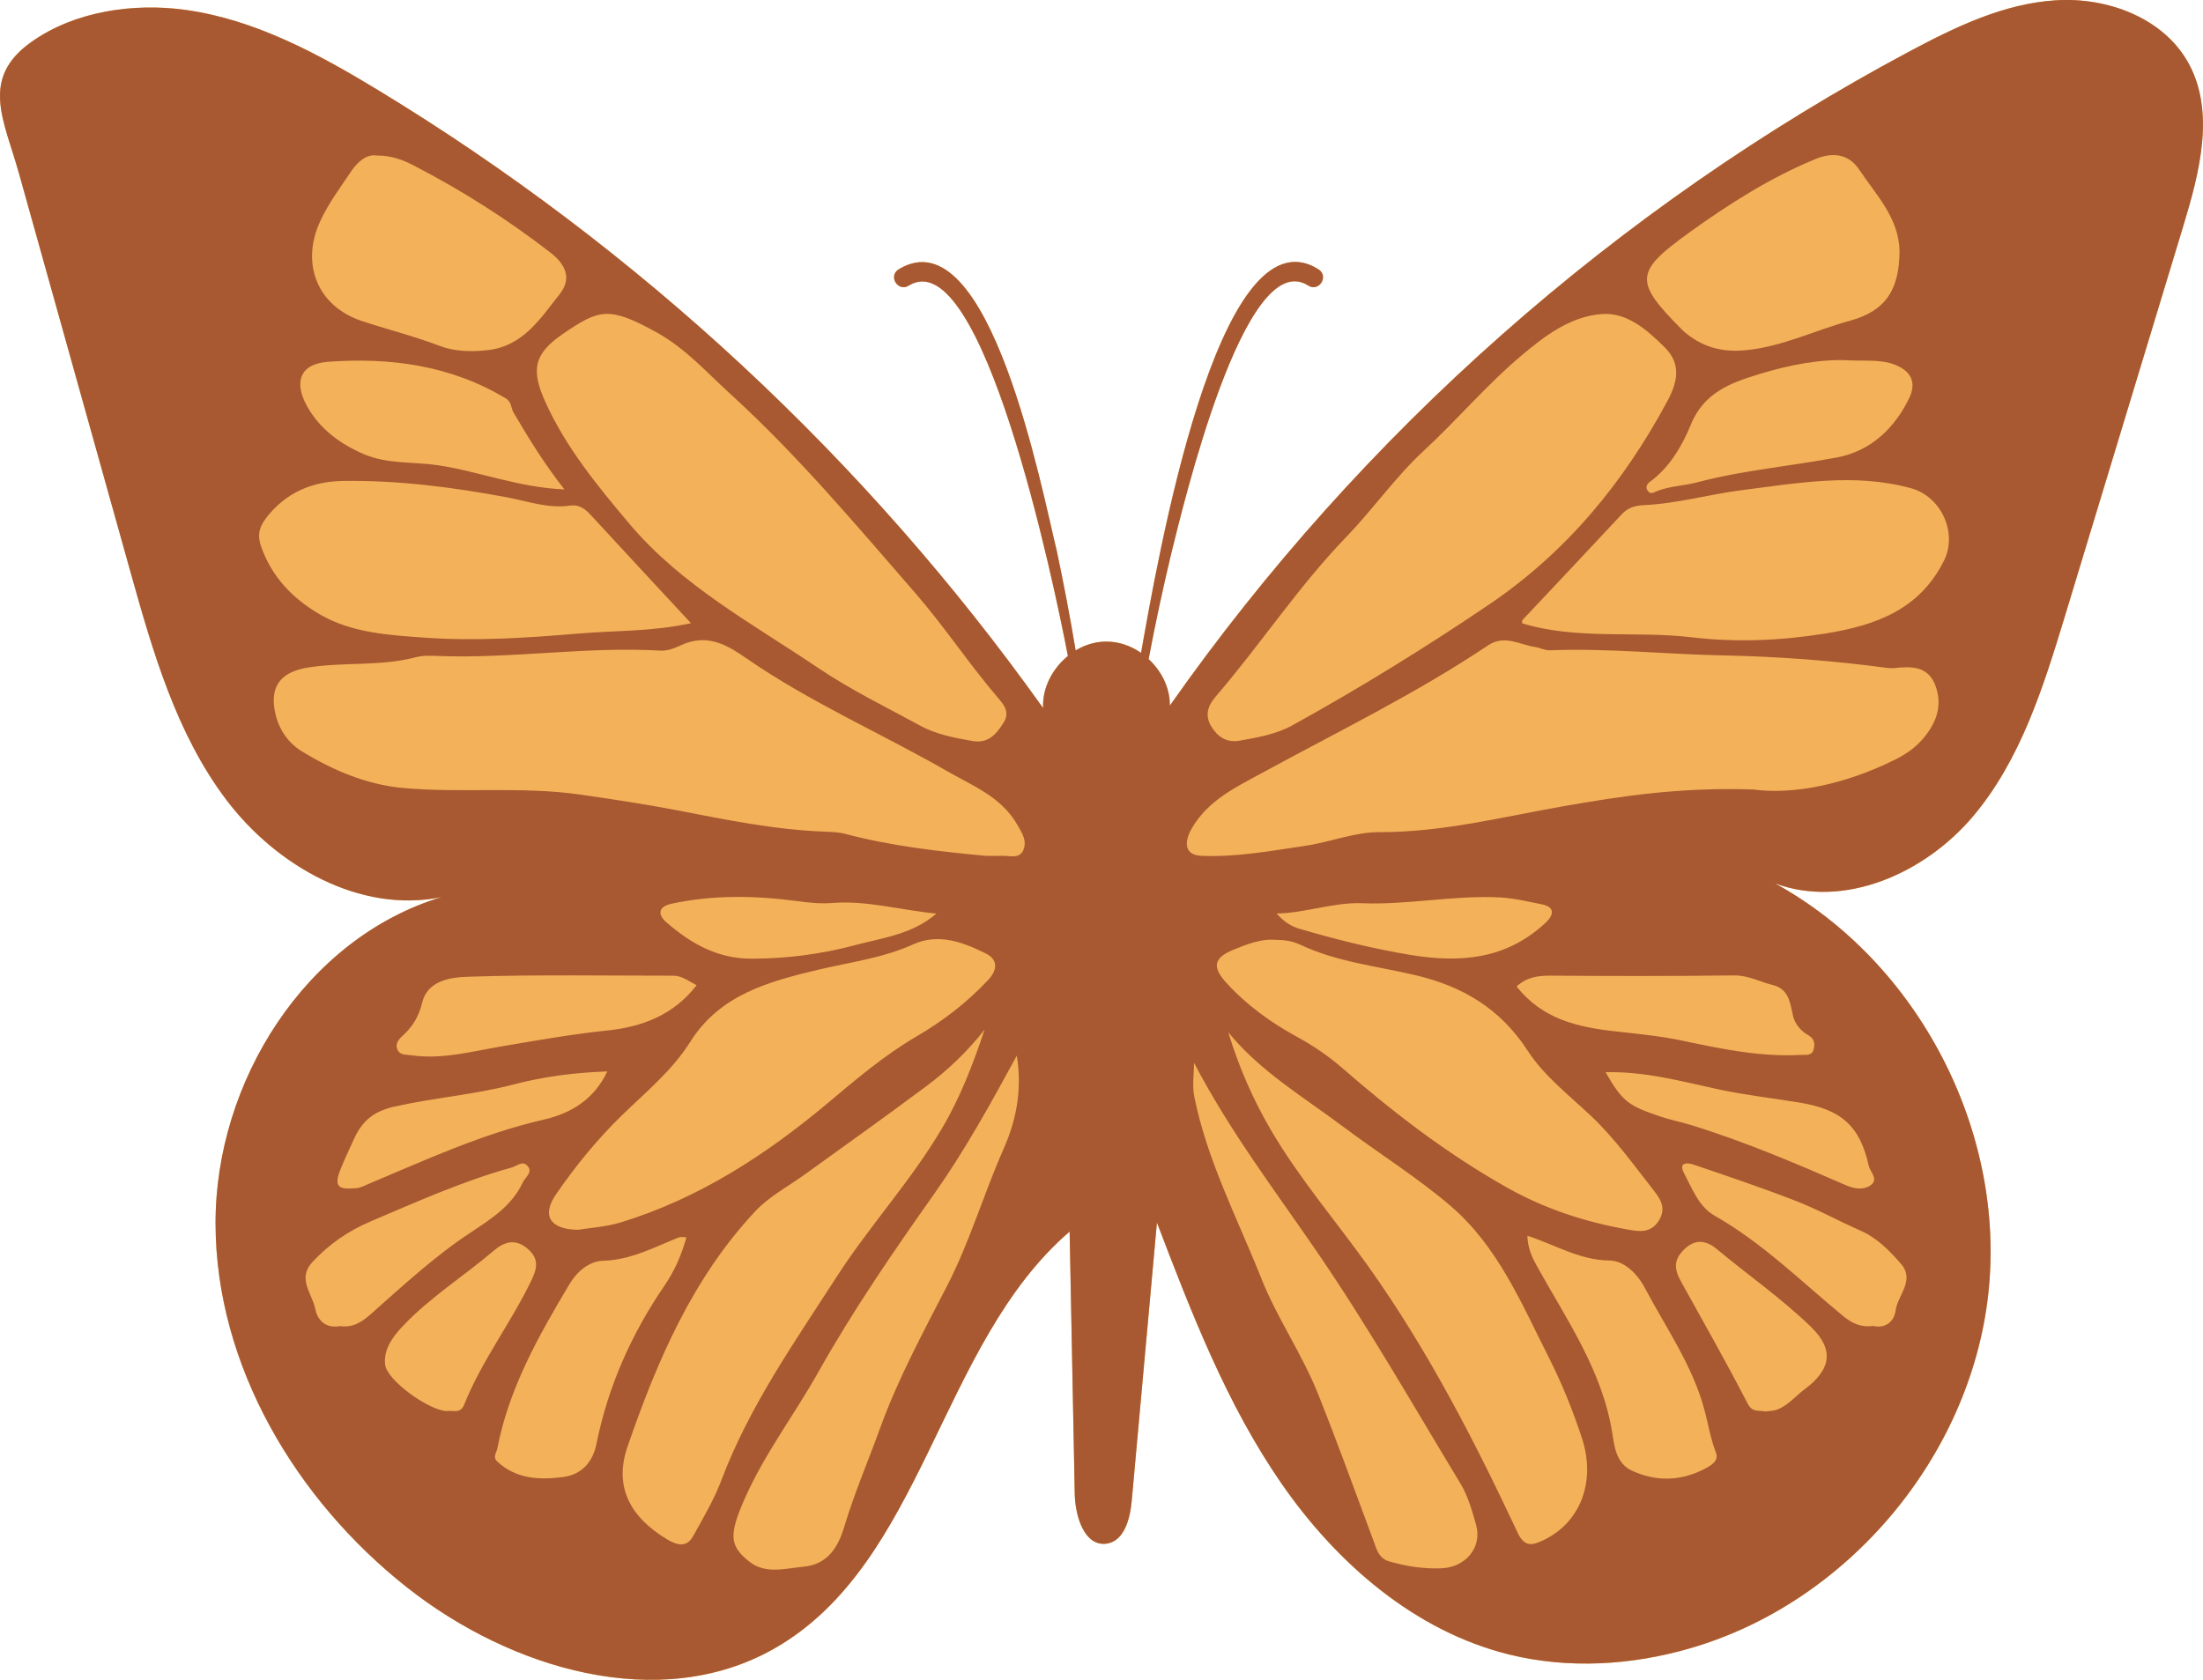
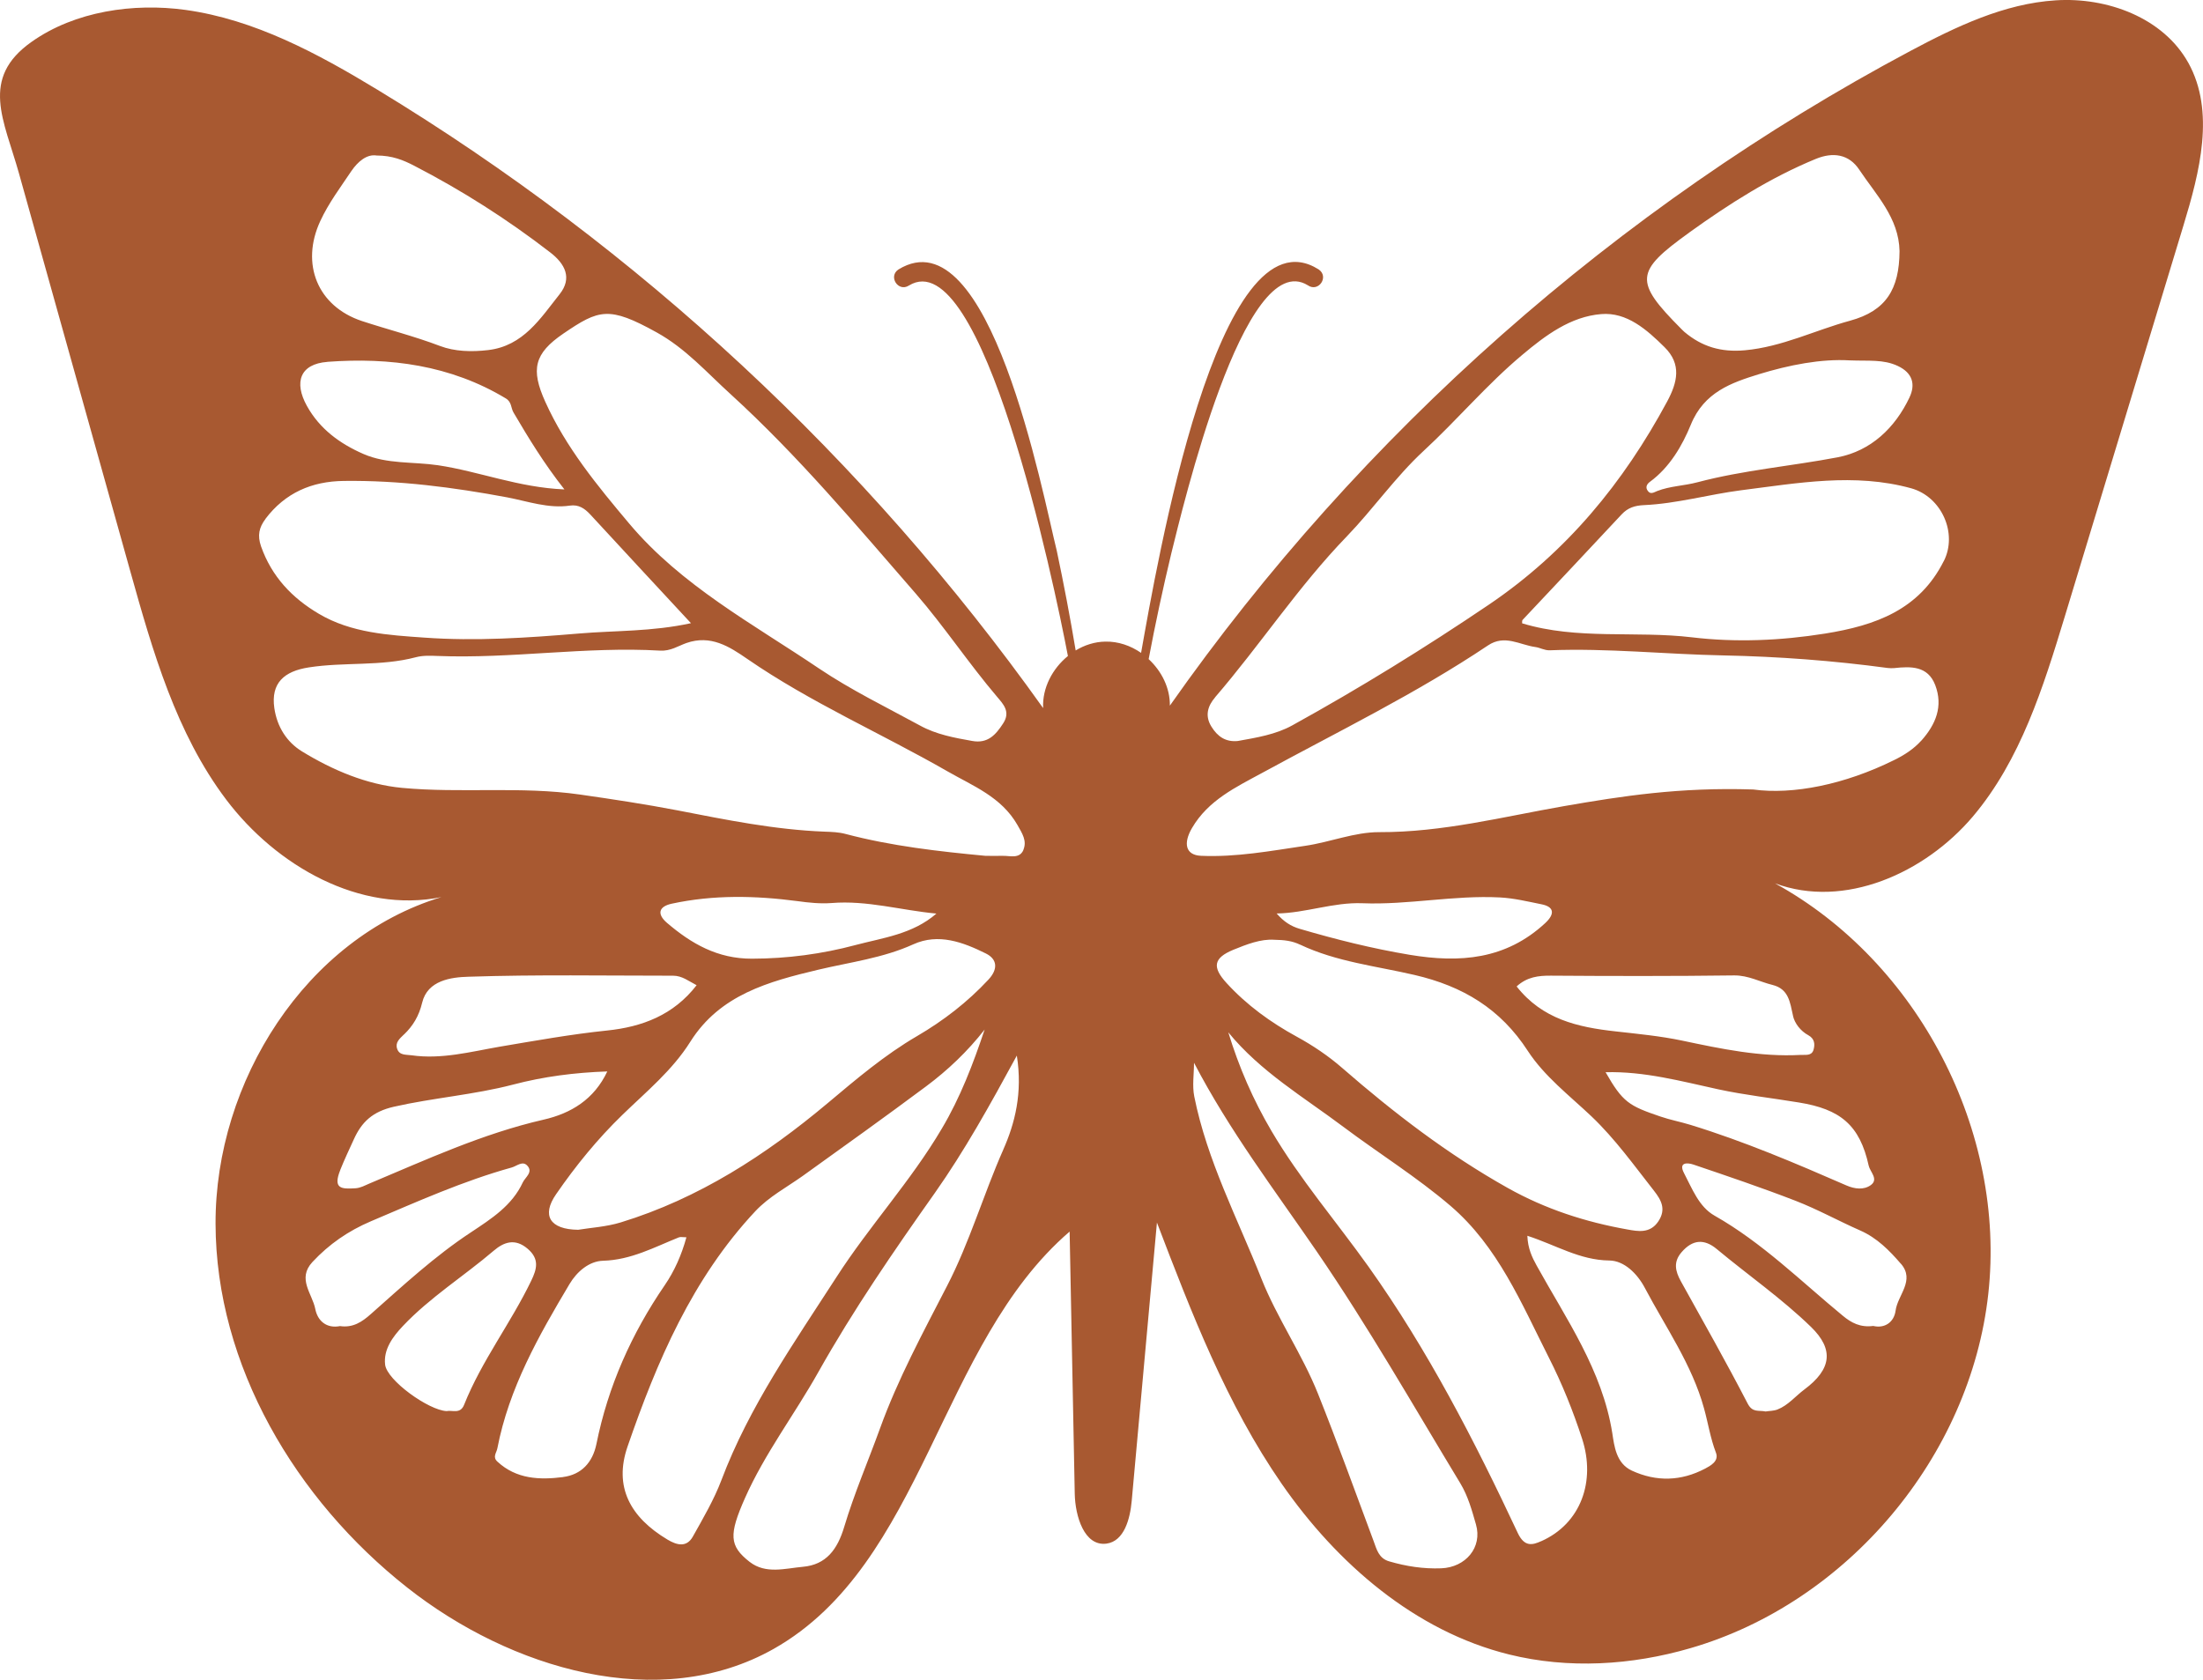
<svg xmlns="http://www.w3.org/2000/svg" id="Layer_2" viewBox="0 0 451.63 344.46">
  <defs>
    <style>.cls-1{fill:#f3b259;}.cls-2{fill:#a85931;}</style>
  </defs>
  <g id="Layer_1-2">
-     <path class="cls-1" d="m447.63,46.23c-8.1,26.7-16.22,53.41-24.31,80.13-4.42,14.53-9.08,29.52-18.9,41.13-9.83,11.59-26.31,18.97-40.55,13.66,29.4,16.15,47.44,50.87,43.74,84.22-3.68,33.34-28.85,63.28-61.08,72.63-12.04,3.51-25,4.29-37.18,1.28-19.27-4.77-35.27-18.65-46.58-34.97-11.31-16.32-18.51-35.06-25.59-53.59-.04.25-.05.51-.07.75-1.7,18.77-3.4,37.53-5.1,56.31-.33,3.68-1.54,8.31-5.19,8.78-4.54.58-6.4-5.64-6.49-10.22-.35-17.93-.7-35.85-1.05-53.77-26.86,23.09-29.84,68.12-60.67,85.57-23.46,13.25-53.96,4.12-75.12-12.57-22.84-18-39.23-45.53-39.3-74.61-.07-29.1,18.48-58.55,46.31-66.98-16.71,3.4-33.85-6.4-44.12-19.98-10.27-13.6-15.08-30.43-19.67-46.84-7.61-27.19-15.22-54.4-22.82-81.59C.84,24.65-4.19,16.09,6.47,8.56,15.36,2.26,27.38.56,37.99,2.02c14.18,1.96,27.12,8.94,39.37,16.37,53.45,32.43,100.2,75.87,136.47,126.8-.19-4.12,1.91-8.1,5.08-10.68-2.88-15.13-17.58-85.21-32.61-75.96-2.19,1.38-4.29-1.89-2.12-3.31,18.69-11.45,29.52,45.96,32.45,57.71,1.44,6.77,2.73,13.57,3.87,20.42,1.84-1.1,3.93-1.77,6.08-1.81,2.63-.05,5.17.82,7.33,2.31,3.17-17.74,15.69-91.65,36.39-78.64,2.23,1.49-.02,4.79-2.21,3.26-13.06-8.03-25.72,45.93-27.98,54.96-1.72,7.19-3.28,14.43-4.65,21.7,2.65,2.45,4.4,5.91,4.35,9.54,39.18-55.8,91.65-102.2,151.81-134.25,9.34-4.98,19.2-9.71,29.77-10.38,10.57-.68,22.09,3.56,27.22,12.83,5.52,10.01,2.33,22.37-1,33.32Z" />
    <path class="cls-2" d="m448.63,12.9c-5.14-9.27-16.65-13.52-27.22-12.83-10.57.67-20.42,5.4-29.77,10.38-60.16,32.05-112.63,78.45-151.81,134.25.05-3.63-1.7-7.08-4.35-9.54,1.37-7.28,2.93-14.52,4.65-21.7,2.26-9.03,14.92-62.99,27.98-54.96,2.19,1.53,4.44-1.77,2.21-3.26-20.7-13.01-33.22,60.9-36.39,78.64-2.16-1.49-4.7-2.37-7.33-2.31-2.16.03-4.24.7-6.08,1.81-1.14-6.85-2.44-13.66-3.87-20.42-2.93-11.75-13.76-69.16-32.45-57.71-2.17,1.42-.07,4.7,2.12,3.31,15.02-9.26,29.73,60.83,32.61,75.96-3.17,2.58-5.28,6.56-5.08,10.68-36.27-50.93-83.02-94.37-136.47-126.8-12.25-7.43-25.19-14.41-39.37-16.37-10.61-1.46-22.63.25-31.52,6.54C-4.19,16.09.84,24.65,3.89,35.55c7.61,27.19,15.22,54.4,22.82,81.59,4.59,16.41,9.4,33.24,19.67,46.84,10.27,13.59,27.42,23.39,44.12,19.98-27.84,8.43-46.39,37.88-46.31,66.98.07,29.08,16.46,56.61,39.3,74.61,21.16,16.69,51.66,25.82,75.12,12.57,30.84-17.44,33.82-62.48,60.67-85.57.35,17.92.7,35.83,1.05,53.77.09,4.58,1.95,10.8,6.49,10.22,3.65-.47,4.86-5.1,5.19-8.78,1.7-18.77,3.4-37.53,5.1-56.31.02-.25.04-.51.07-.75,7.08,18.53,14.29,37.27,25.59,53.59,11.31,16.32,27.31,30.2,46.58,34.97,12.18,3.02,25.14,2.23,37.18-1.28,32.22-9.34,57.39-39.29,61.08-72.63,3.7-33.34-14.34-68.07-43.74-84.22,14.23,5.31,30.71-2.07,40.55-13.66,9.82-11.6,14.48-26.59,18.9-41.13,8.1-26.72,16.22-53.43,24.31-80.13,3.33-10.96,6.52-23.32,1-33.32Zm-314.05,55.24c6,3.31,10.31,8.26,15.22,12.71,13.8,12.59,25.75,26.86,37.94,40.88,5.87,6.77,10.85,14.32,16.69,21.18,1.23,1.46,2.79,3.03,1.23,5.42-1.54,2.38-3.17,4.19-6.36,3.61-3.66-.65-7.38-1.33-10.69-3.16-6.96-3.79-14.13-7.28-20.69-11.69-13.55-9.15-28.22-16.99-38.93-29.73-6.5-7.73-12.97-15.58-17.2-24.96-3-6.64-2.31-9.89,3.7-13.99,7.31-4.98,9.33-5.68,19.11-.26Zm-68.93-22.79c1.72-3.72,4.14-6.92,6.38-10.27,1.3-1.91,3.16-3.52,5.17-3.19,3.24,0,5.52.96,7.7,2.09,9.83,5.08,19.14,11.01,27.91,17.79,3.02,2.33,4.56,5.24,1.91,8.57-3.93,4.94-7.43,10.61-14.66,11.45-3.37.4-6.85.3-9.85-.84-5.26-2-10.69-3.37-16.02-5.12-9.12-3.03-12.59-11.73-8.54-20.48Zm1.44,28.85c12.8-.95,25.26.67,36.59,7.49,1.26.75,1.03,1.96,1.6,2.91,3.07,5.22,6.21,10.4,10.43,15.76-9.43-.39-17.5-3.7-25.94-4.96-5.1-.75-10.41-.19-15.27-2.31-4.8-2.1-8.94-5.1-11.57-9.83-2.73-4.91-1.4-8.62,4.17-9.05Zm-12.67,32.2c4.03-5.33,9.48-7.71,16.09-7.78,11.31-.14,22.4,1.3,33.52,3.38,4.14.79,8.4,2.33,12.8,1.68,1.81-.26,3.02.58,4.17,1.81,6.77,7.35,13.57,14.66,20.65,22.3-7.98,1.75-15.51,1.49-22.96,2.12-10.57.89-21.18,1.6-31.69.84-7.31-.51-14.99-.95-21.61-4.87-5.49-3.23-9.68-7.63-11.87-13.83-.79-2.26-.4-3.91.91-5.64Zm28.4,105.74c1.86-1.79,3.07-3.79,3.73-6.54,1.1-4.58,5.94-5.21,9.48-5.31,13.99-.46,28-.21,41.98-.21,1.82,0,3.19,1.12,4.8,1.95-4.72,6.12-11.17,8.55-18.35,9.29-7.43.77-14.74,2.09-22.09,3.33-5.87,1.02-11.87,2.63-18,1.75-1.14-.16-2.49.05-2.95-1.33-.44-1.31.51-2.07,1.38-2.93Zm92.58-18.35c-6.89,1.84-13.99,2.79-21.25,2.8-7.05.02-12.41-3.07-17.43-7.36-2.09-1.81-1.67-3.33.96-3.91,8.57-1.86,17.2-1.67,25.84-.53,2.3.32,4.65.56,6.94.39,7.28-.6,14.29,1.49,21.51,2.16-4.87,4.24-10.96,4.96-16.58,6.45Zm26.72,1.74c2.3,1.14,2.56,3.16.51,5.36-4.29,4.61-9.2,8.4-14.62,11.57-6.64,3.87-12.46,8.82-18.34,13.76-12.66,10.62-26.42,19.55-42.42,24.45-2.98.91-6.19,1.09-8.73,1.51-5.8-.07-7.54-2.93-4.52-7.29,4.01-5.82,8.48-11.32,13.62-16.3,4.87-4.73,10.2-9.08,13.9-14.97,6.07-9.64,16.02-12.34,26.28-14.78,6.5-1.54,13.2-2.37,19.42-5.19,5.17-2.35,10.22-.44,14.9,1.88Zm-132.37,44.39c.86-2.14,1.84-4.21,2.79-6.29,1.6-3.54,3.82-5.68,8.2-6.68,8.1-1.84,16.43-2.45,24.44-4.54,6.28-1.65,12.6-2.47,19.32-2.7-2.7,5.73-7.43,8.61-13.11,9.9-12.46,2.86-24.02,8.2-35.71,13.11-.95.4-1.75.88-2.82.95-2.8.16-4.68.18-3.1-3.75Zm-.04,32.01c-2.75.54-4.59-1.05-5.07-3.49-.6-3.14-3.79-6.21-.58-9.66,3.42-3.66,7.33-6.36,11.97-8.34,9.5-4.03,18.9-8.26,28.87-11.03,1.07-.3,2.23-1.45,3.21-.37,1.23,1.33-.44,2.38-.93,3.42-2.21,4.77-6.4,7.43-10.66,10.26-7.38,4.86-13.88,10.89-20.49,16.74-1.81,1.61-3.66,2.86-6.33,2.47Zm21.84,17.43c-3.66-.16-12.25-6.31-12.6-9.54-.35-3.09,1.54-5.68,3.65-7.91,5.57-5.89,12.48-10.2,18.62-15.44,2.05-1.75,4.35-2.63,6.96-.39,2.45,2.1,1.89,4.14.72,6.56-4.19,8.7-10.17,16.43-13.76,25.44-.79,1.96-2.42,1.03-3.58,1.28Zm23.89,13.53c-4.79.61-9.57.44-13.46-3.16-1.05-.95-.21-1.77-.02-2.72,2.38-12.36,8.47-23.09,14.8-33.71,1.54-2.58,4.05-4.7,6.89-4.77,5.71-.16,10.48-2.77,15.51-4.79.35-.14.79-.02,1.56-.02-1,3.66-2.47,6.94-4.44,9.82-6.82,9.96-11.62,20.72-14.01,32.57-.77,3.77-3.07,6.29-6.84,6.77Zm26.59,12.22c-1.3,2.3-3.31,1.72-5.19.6-7.66-4.58-11.03-10.83-8.19-19.07,6.03-17.48,13.27-34.46,26.21-48.28,2.8-2.98,6.43-4.89,9.73-7.24,8.45-6.07,16.9-12.11,25.23-18.32,4.47-3.33,8.52-7.17,12.04-11.68-2.37,7.06-4.98,13.92-8.77,20.3-6.35,10.78-14.88,20-21.61,30.47-8.64,13.41-17.88,26.51-23.58,41.62-1.53,4.03-3.75,7.82-5.87,11.6Zm63.65-79.36c-4.08,9.22-6.89,18.97-11.52,27.93-4.94,9.59-10.08,19.07-13.76,29.26-2.44,6.73-5.28,13.32-7.33,20.16-1.38,4.61-3.68,7.77-8.48,8.19-3.65.33-7.61,1.56-10.92-1.02-4.19-3.28-4.26-5.57-.95-13.06,4.07-9.17,10.17-17.16,15.04-25.84,7.17-12.76,15.46-24.82,23.89-36.74,6.08-8.64,11.18-17.81,16.81-28.17,1.21,7.68-.4,13.92-2.79,19.3Zm4.14-61.48c-.81,1.91-2.73,1.19-4.26,1.23-1.17.02-2.35,0-3.51,0-9.66-.91-19.28-2-28.71-4.49-1.37-.37-2.84-.42-4.28-.47-10.22-.39-20.16-2.42-30.19-4.37-6.56-1.26-13.29-2.28-19.97-3.24-12.18-1.74-24.4-.23-36.5-1.37-7.22-.68-14.18-3.61-20.48-7.47-3.12-1.91-5.12-5.03-5.68-8.89-.74-5.15,2.02-7.56,7.06-8.34,7.31-1.14,14.76-.18,21.97-2.09,1.38-.37,2.91-.32,4.35-.26,15.29.61,30.47-1.98,45.74-1.09,2.09.12,3.65-.95,5.36-1.56,4.98-1.74,8.8.72,12.48,3.26,12.99,8.96,27.45,15.25,41.07,23.07,5.19,2.98,11.01,5.22,14.3,10.96,1.02,1.79,2,3.28,1.23,5.12Zm181.65-92.79c-2.98,6.29-7.92,10.97-14.71,12.29-9.55,1.82-19.34,2.63-28.75,5.12-2.77.74-5.64.77-8.29,1.81-.68.28-1.35.75-1.91-.04-.53-.7-.23-1.37.44-1.86,4.07-2.98,6.64-7.45,8.38-11.71,2.72-6.7,8.36-8.61,13.88-10.33,6.28-1.93,12.87-3.21,18.69-2.86,3.89.16,6.89-.25,9.85,1.14,3.14,1.47,3.63,3.87,2.42,6.43Zm-45.12-33.83c8.17-5.87,16.57-11.22,25.89-15.06,3.54-1.46,6.8-.98,8.91,2.19,3.45,5.19,8.13,9.87,8.27,16.71-.05,7.8-2.75,12.25-10.13,14.27-7.21,1.96-13.95,5.38-21.6,6.07-4.89.44-8.8-.75-12.38-3.77-.23-.19-.42-.42-.63-.61-9.76-9.8-9.5-11.76,1.67-19.79Zm-97.26,95.35c9.27-10.76,17.07-22.72,27-32.99,5.43-5.63,9.97-12.18,15.71-17.5,6.96-6.42,13.04-13.69,20.3-19.76,4.73-3.98,9.9-7.84,16.16-8.34,5.24-.44,9.33,3.17,12.97,6.77,3.58,3.52,2.63,7.26.58,11.1-8.99,16.71-20.62,30.91-36.59,41.72-13.08,8.85-26.47,17.11-40.28,24.74-3.4,1.89-7.35,2.52-11.18,3.21-2.49.25-4.15-.91-5.4-2.93-1.4-2.23-.77-4.26.74-6.01Zm46.38,178.6c-3.66.14-7.17-.4-10.66-1.42-2.16-.61-2.58-2.45-3.23-4.22-3.75-10.06-7.4-20.18-11.38-30.15-3.26-8.17-8.4-15.53-11.61-23.63-4.89-12.32-11.13-24.19-13.76-37.34-.44-2.21-.05-4.59-.05-6.91,7.24,13.9,16.55,26.14,25.19,38.74,10.54,15.39,19.76,31.57,29.4,47.49,1.6,2.65,2.38,5.56,3.21,8.43,1.37,4.72-2.12,8.82-7.12,9.01Zm-28.91-127.88c7.4,3.51,15.58,4.38,23.44,6.21,9.89,2.3,17.6,6.92,23.21,15.57,3.4,5.22,8.52,9.13,13.06,13.43,4.84,4.61,8.71,10.03,12.81,15.25,1.47,1.88,2.56,3.79.88,6.29-1.7,2.54-4.22,2.02-6.31,1.65-8.62-1.53-16.81-4.17-24.56-8.52-12.31-6.91-23.35-15.39-33.94-24.61-2.8-2.44-5.98-4.59-9.26-6.38-5.4-2.95-10.29-6.49-14.44-11.03-2.96-3.24-2.72-5.12,1.4-6.82,2.75-1.12,5.63-2.24,8.38-2.05,2.07.04,3.65.21,5.33,1.02Zm-4.84-6.4c5.98-.09,11.59-2.33,17.57-2.1,9.41.37,18.74-1.68,28.21-1.19,2.94.16,5.7.84,8.5,1.4,2.54.49,2.89,1.91.75,3.89-8.06,7.45-17.44,8.19-27.77,6.47-7.66-1.28-15.09-3.14-22.49-5.31-1.86-.54-3.31-1.49-4.77-3.16Zm54.22,128.72c-1.75.79-3.4,1.24-4.77-1.65-8.87-18.93-18.44-37.53-30.61-54.64-6.61-9.27-14.08-17.95-19.88-27.8-3.77-6.4-6.7-13.13-8.87-20.26,6.63,8.1,15.48,13.29,23.63,19.41,7.27,5.45,15.02,10.27,21.93,16.18,9.73,8.34,14.55,20.02,20.14,31.08,2.72,5.35,4.96,10.92,6.84,16.69,2.82,8.69-.25,17.39-8.41,21Zm33.59-14.87c-4.87,2.56-9.94,2.73-14.99.4-3.26-1.51-3.61-5.14-4.01-7.7-2.07-12.94-9.41-23.33-15.5-34.34-.95-1.72-1.82-3.54-1.91-6.12,5.89,1.91,10.75,5.01,16.81,5.07,3.03.04,5.71,2.66,7.28,5.63,4.29,8.12,9.66,15.71,12.13,24.7.84,3.02,1.3,6.12,2.44,9.08.68,1.75-1.16,2.7-2.24,3.28Zm20.39-16.25c-1.84,1.37-3.33,3.26-5.54,4.12-.79.3-1.7.28-2.42.4-1.44-.3-2.68.3-3.68-1.63-4.37-8.45-9.06-16.74-13.69-25.07-1.14-2.07-1.6-3.96.16-5.98,2.23-2.58,4.61-2.77,7.17-.65,6.43,5.36,13.34,10.15,19.37,16.01,4.7,4.58,4.21,8.64-1.37,12.8Zm19.79-25.77c2.94,3.42-.68,6.42-1.1,9.61-.32,2.38-2.23,3.7-4.58,3.14-2.66.35-4.51-.65-6.24-2.09-8.59-7.08-16.5-14.97-26.3-20.53-3.21-1.82-4.58-5.54-6.26-8.73-1.19-2.28.75-2.14,1.91-1.75,7.03,2.38,14.09,4.77,21,7.45,4.51,1.75,8.77,4.12,13.2,6.07,3.45,1.51,6,4.1,8.36,6.84Zm-6.59-20.07c.26,1.23,2.05,2.73.42,3.93-1.44,1.05-3.31.81-4.98.09-10.5-4.58-21.02-9.06-31.99-12.43-2.05-.63-4.15-1.02-6.19-1.72-6.45-2.19-7.71-2.93-11.22-9.08,7.94-.21,15.46,1.84,23.12,3.51,5.42,1.17,11.01,1.79,16.53,2.7,8.41,1.37,12.46,4.56,14.3,13.01Zm-15.55-30.8c.33,1.54,1.54,3.14,3.16,4.01,1.3.72,1.38,1.86,1.05,3-.39,1.28-1.63.98-2.61,1.03-8.27.46-16.32-1.24-24.31-2.93-4.52-.95-9.1-1.38-13.62-1.89-7.84-.86-15.04-2.51-20.32-9.22,2.14-1.96,4.47-2.23,7.05-2.21,12.52.09,25.05.11,37.58-.05,2.86-.02,5.22,1.31,7.82,1.95,3.33.82,3.59,3.54,4.21,6.31Zm26.33-56.43c-1.58,1.75-3.51,3-5.63,4.03-10.1,5-20.7,7.13-28.87,6.01-15.11-.49-26.86,1.35-38.69,3.4-12.55,2.19-25,5.4-37.95,5.35-5.07-.02-10.04,2.05-15.16,2.8-7.12,1.05-14.18,2.37-21.4,2.05-3.16-.14-3.66-2.56-1.84-5.68,3.33-5.73,9.05-8.41,14.43-11.34,15.55-8.48,31.5-16.23,46.26-26.12,3.42-2.3,6.5-.11,9.71.33.93.12,1.88.7,2.91.67,11.9-.47,23.77.82,35.66,1.05,11.29.23,22.51,1.07,33.68,2.58.44.05.88.05,1.31.02,3.44-.37,6.89-.47,8.41,3.47,1.67,4.37.11,8.08-2.82,11.38Zm4.59-36.8c-5.03,9.99-13.95,13.2-24.33,14.87-9.13,1.46-18.35,1.84-27.29.77-11.61-1.38-23.42.58-34.82-2.87.02-.16-.05-.54.09-.7,6.77-7.2,13.55-14.39,20.3-21.63,1.28-1.37,2.68-1.82,4.59-1.91,6.73-.3,13.27-2.19,19.93-3.05,11.59-1.46,23.21-3.61,34.85-.4,6.24,1.74,9.57,9.24,6.68,14.94Z" />
  </g>
</svg>